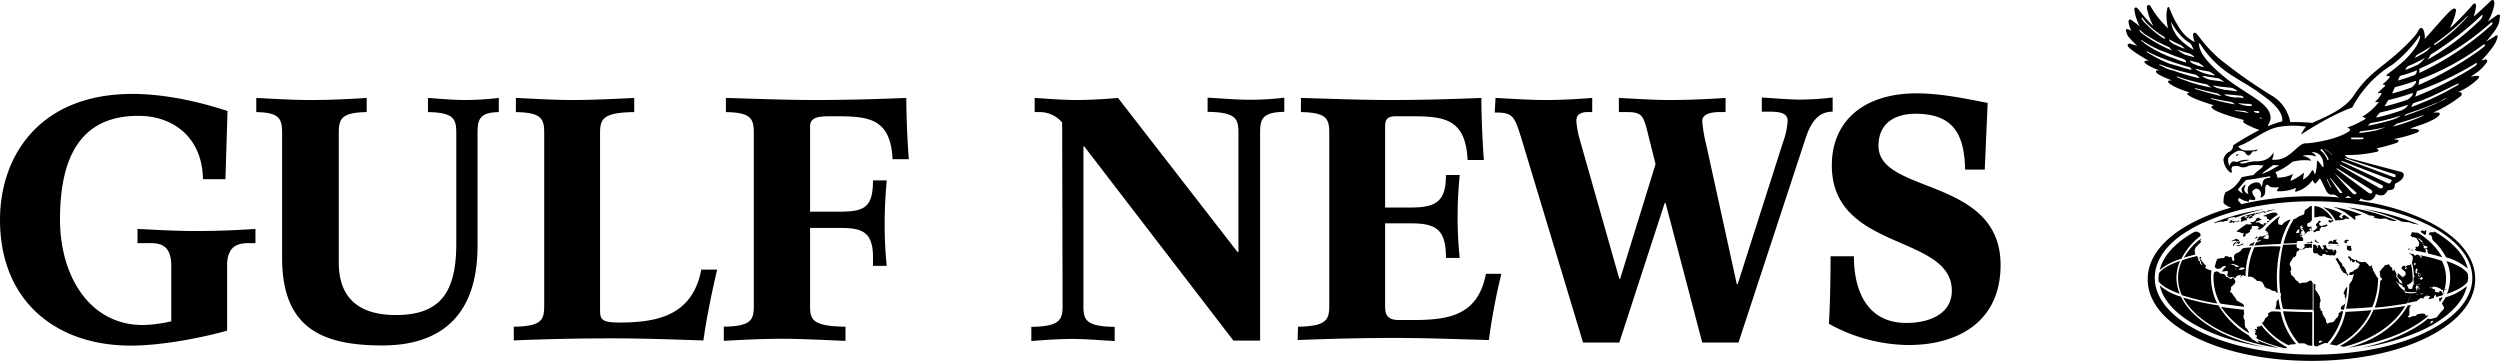
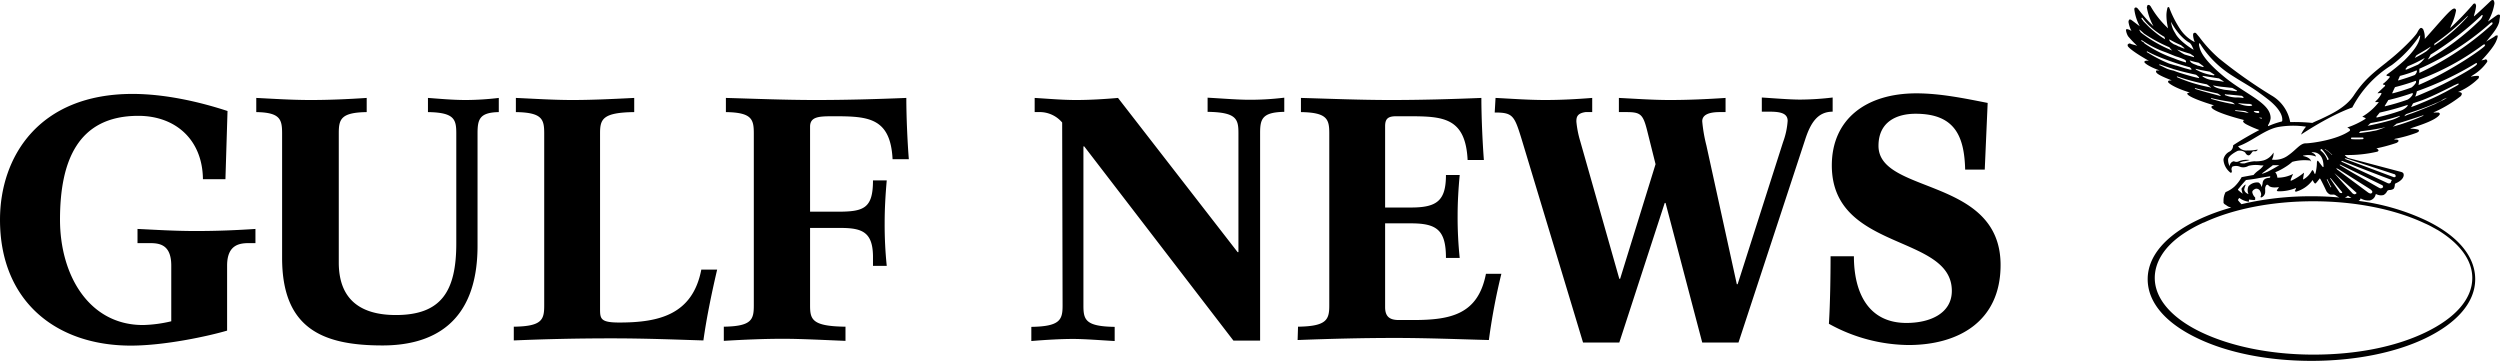
<svg xmlns="http://www.w3.org/2000/svg" id="layer" viewBox="0 0 599.95 86.64">
-   <path d="M543.1,51.84h0a3.54,3.54,0,0,0,.6.1c.3,0,.3.2.3.2l.1.4s.4.1.5.3-.1.2-.2.2-.4,0-.4,0l.2.4-.4.2-.6-.2.2.3-.2.2s-.9-.3-.9-.4-.2-.2-.2-.2l-.7.1.1-.3.7-.2a4.17,4.17,0,0,1,.6-.2c.1,0-.5-.2-.5-.3s-.2-.2-.2-.2h-.2l-.6.3.2.1-.4.4a1.24,1.24,0,0,1-.3.2c-.3.1-.5,0-.7.1H540c-.1.1-.2.1-.4.2l.2-.1h.3l.2.2.2.1a.44.44,0,0,1-.3.1h-.5l-.4.1.1-.2h-.2c-.8.5-1.6,1.1-2.4,1.7v.2h.4l.6.2.2.1h.5l-.1.2-.1.3v.3l.2.1.4-.3v-.4a3.93,3.93,0,0,0,.6-.2,2.74,2.74,0,0,0,.5-.4,1,1,0,0,0-.1-.3,4,4,0,0,0,.4-.3c.1-.1.1-.4.1-.4s-.1-.2.2-.3h.7c.1,0,.2-.1.4,0a.22.22,0,0,1,.2.2h.3l-.2.3-.3.2.3.1.2.1.5-.3.2-.2v.1a18.93,18.93,0,0,1,3.7-3.2l-.3-.5h-1a15.92,15.92,0,0,0-2.2.8m-6.4,7.1.2.1.7-.1.6-.2.2-.3-.5.1-.2.2h-.1l-.7.1Zm.2-1.5-.3-.1s-.3,0-.3.1-.2.1-.3.2a2.57,2.57,0,0,0-.5.2l.1.1.4-.1.5-.1.2.2.4-.1.3-.1-.1-.2-.4-.1Zm0,.6h-.3l-.5.3-.3.6h.3l.2-.4.4-.4h.3l-.4.3h.3l.2-.1v.2l.3-.1.2-.4-.2-.1Zm4.9-1.3h0c-.2,0-.2,0-.3.1l-.2.2-.3.2h.1l.6-.1a.6.6,0,0,1,.1-.4m-2.1,23.2h0a1.07,1.07,0,0,0-.2-.6c-.1-.1-.1-.2-.2-.3l-.1-.2s0,.1-.1,0l-.3-.3v-.2l-.1-.5v-1l-.3-.6v-.6l.2-.4-.1-.1v-.8c-1.8-.2-3.6-.4-5.5-.7a22.65,22.65,0,0,0,6.7,6.3m-8.5-13.2a12.9,12.9,0,0,0,1.6,6.1c1.8.3,3.7.5,5.7.8v-.4l-.2-.2-.1-.1a3.21,3.21,0,0,0-.5-.3,3.21,3.21,0,0,1-.5-.3c-.1-.1-.3-.1-.4-.2a.31.31,0,0,1-.1-.2s-.5-.8-.6-.9-.2-.2-.2-.3-.3-.3-.3-.4l-.3-.2a1,1,0,0,1-.1-.3c0-.1.1-.2.2-.3v-.6c0-.1.5-.5.5-.5s.2-.2.3-.3a1.44,1.44,0,0,0,.2-.3c0-.1.1-.4,0-.5a3.21,3.21,0,0,1-.3-.5l-.2-.2h-.2l-.1.1v.1l-.1.1h-.2l-.2-.1-.2-.1-.2-.2-.5-.1-.1-.3-.3-.3-.1-.1h-.4l-.3-.1h-.2l-.2-.2-.4-.3h-.3a1,1,0,0,1-.3.1h-.2a3.42,3.42,0,0,0-.2,1.5m8.5-7.8h1c.1-.3.3-.6.4-.9l-1,.5C540.1,58.44,539.7,58.94,539.7,58.94Zm19.5-5.5h.2v-.2h.3v-.1l.3-.1c-.1-.1-.1-.2-.2-.3l-.3.2a4.33,4.33,0,0,0-.5-.1l-.3.1.1.2c.1.1.3.3.4.3m2.3,5.5h0a2.77,2.77,0,0,0-.9-.1l.4.1Zm-2.3-.1h-.4v.1h.4m1.5,3.1h0c-.2-.1-.2.1-.2.1l.5.8.1.3.3.4a1,1,0,0,1,.1.3,1.47,1.47,0,0,0,.2.4.49.49,0,0,0,.1.3c.1.1.5.7.6.8s.2.1.5.2.3.3.3.3V66l.3.2v-.5h-.1c-.2,0-.2-.1-.2-.2s-.2-.3-.2-.5a1.23,1.23,0,0,0-.2-.5.37.37,0,0,1-.2-.3c0-.1-.2-.2-.3-.3s-.2-.1-.2-.3-.1-.3-.2-.5a.36.36,0,0,0-.3-.2.31.31,0,0,0-.1-.2c-.2-.3-.3-.5-.5-.8a.77.77,0,0,1-.3.1m3.5-2.8.1-.1-.1-.1h0a4.1,4.1,0,0,1-1.1-.1l.1.2.2.1-.2.1v.4l.1.3h.2l.1.1a1,1,0,0,0,.3.1h.1a2.27,2.27,0,0,0,.4-.1l-.1-.2v-.3l-.1-.1v-.2h-.1v-.2C563.9,59.14,564.2,59.24,564.2,59.24ZM578.4,61a.35.35,0,0,1,.2.1s.1.2.2.2.2.2.2.2l.1.1h-.2l.1.2v.1h.1a.77.77,0,0,1-.1.3c-.1.2,0,.5-.2.8h0a12.7,12.7,0,0,1,.5,3.4l.1-.1v-.1l.1-.1v.2l-.1.2-.2.1v.8h.1l.2.1h-.2v.1h-.1V68l.2.1v.1h-.2l-.1.2v.2l-.1.1c-.1.5-.2,1-.3,1.4h1.2a.1.1,0,0,1,.1.1l-.4.1-.9.1h-.1a11,11,0,0,1-.9,2.3c.8-.1,1.5-.3,2.2-.4h0l.2-.1a.75.75,0,0,1,.3-.3,1.38,1.38,0,0,0,.4-.3.6.6,0,0,1,.4-.1c.1,0,.1.2.1.2l.3-.1s-.1,0,0-.1a4,4,0,0,0,.3-.4h.4v-.2l.9.2-.2.3-.2.2.2.2h0l1.1-.3v-.3l.3-.5.1.1.2.5a10.26,10.26,0,0,1,1.4-.4,9.68,9.68,0,0,0,.9-4,9.07,9.07,0,0,0-1-4.3,37.45,37.45,0,0,0-4.5-1.2v.1h-.1l-.1-.2h-.4l-.2.1-.2-.1.1-.1c-.2,0-.4-.1-.7-.1a.1.1,0,0,1-.1.1c0,.1-.4.1-.4.1l-.1-.1V61h0c-.4-.1-.8-.1-1.1-.2l-.2.2c.2-.1.3-.1.4,0m1.7,9.8-.2-.1.2-.1.2.2Zm6.2-1.3h.4l.4-.2h0l-.1.2-.2.1-.5-.1Zm-3.6-1,.5.2v.1l.2.2.1.1.3-.2.3-.2.1.1.6.1.7.3.3.2v.1l.5.1v.2l-.2.1h.1l.2.3.2.1.1.2-.2-.1-.4-.1-.2-.4-.3-.1-.3.2.1.1-.2.1-.4-.1h-.3l-.3-.1h0l.3-.1-.1-.2-.2-.3-.3-.1-.5-.2-.2.1V69l.2-.2h-.2l-.2-.2h-.2v-.2l-.1.1Zm-2.4.3.2-.2h.1l-.2.3.1.3.2.1v.2l-.3-.2-.1-.3-.2.1v.6h-.2v-.3l-.2-.3.1-.4.2-.4.4-.1.3-.1h.1l-.3.2h-.4l-.1.3.3.2Zm-.4-3.2h.2v.1l-.1.1-.1-.1v-.1Zm.6.6-.2.1v-.4l.3.1Zm.1,0h0v.3h-.1v-.2Zm.3,4.5-.1-.1.5-.3h0l.1.1Zm.4-4.1h0l.1.1v.2l-.1.1-.1-.1-.1.1.1.1-.1.1H581l-.2-.2v-.2h-.3l-.1.2h-.1l.1-.2h.1v-.1h.2v.1l.2-.1v-.1l.1-.1-.1-.1.2.1Zm-.3-.4h0l-.2-.1.1-.1-.1-.1.1-.1.1.1V66l-.1.1A.1.1,0,0,1,581,66.24Zm-.2-4.9.2.1.1.2v.3h-.2v-.3l-.2-.1-.1-.1Zm-.5,4.1.2.1.2.2-.1.1h-.1l-.1-.2h-.2l.1-.2Zm-.4-1,.2.2h0l.1.2-.1.2-.1.1v.2l.1.1v.2l-.1.1-.1-.2h-.2l-.1-.3h.1v-.5l.2-.3Zm-.4-1.3h.2v.1l-.1.4-.1.1-.2-.2v-.2l.2-.2Zm-18.7-5-.3-.2s.4-.4.3-.4-.9.1-.9.1l.1.3-.3.1-.1-.1v-.1h-.5l-.1.2-.3.3v.2a20.9,20.9,0,0,1,2.5.1A1.13,1.13,0,0,0,560.8,58.14ZM584.1,72h-.2a.14.14,0,0,0,.2,0M541.4,51h.2a.1.1,0,0,0,.1-.1c0,.1-.2.1-.3.1m.9,0,1.1-.1v.2a17.23,17.23,0,0,1,2.1-.7h0l.6-.2-1.8.3-.5.4-.4-.2c-.2,0-.5.1-.7.1Zm-14.2,5.6h0c0-.1-.1-.6-.1-.6l-.3-.2-.4-.2h-.6c-4.5,2.5-7.6,5.7-8.4,9.2a13.77,13.77,0,0,1,5.2-2.7,16,16,0,0,1,4.6-5.5m-4.7,14.6a13.21,13.21,0,0,1-5.1-2.7c1.5,6.9,11.6,12.7,25.2,14.8-9.9-2-17.5-6.6-20.1-12.1m4.5-13.8.2.1s.2,0,.2-.1a.35.35,0,0,1-.2-.1l.1-.1c-.1,0-.2.1-.3.2m13.7,24.2s.3.2.3.3.4.3.4.3a1.76,1.76,0,0,1-.6-.1c-.2-.1-1-.6-1.1-.6l-.8-.8c-.1-.1-.1-.1-.1-.2a20.17,20.17,0,0,1-7.3-7.2,60.86,60.86,0,0,1-8.5-1.9c3.1,5.9,11.8,10.5,22.9,12.1a54.42,54.42,0,0,1-5.2-1.9Zm43.8-9.4a.22.22,0,0,0,.2.2,10.91,10.91,0,0,0,.6-1.1l-.9.3v.1c.1.2,0,.3.1.5M528,57.74l-.2-.2a14.89,14.89,0,0,0-3.7,4.3c.9-.3,1.8-.5,2.8-.8a.1.1,0,0,1-.1-.1l-.1-.6V60a1.43,1.43,0,0,1,.4-.8l.9-.9a.62.62,0,0,0,.2-.4h.1l-.3-.2Zm.2,4a.31.31,0,0,0-.2-.1l-.2.2a1.47,1.47,0,0,0,.2.4v.2l.2.4v.3l.1.1c0,.1.1.1.1.2l.1.1h-.2l-.3-.3-.1-.1.1-.2a.35.35,0,0,1-.1-.2l-.2-.2a.49.49,0,0,0-.3-.1l.2-.1v-.1l-.1-.1v-.2l-.2-.4v-.1a31,31,0,0,0-3.6,1,9.35,9.35,0,0,0-1,4.3,9.78,9.78,0,0,0,.9,4.1,59.68,59.68,0,0,0,8.5,2,14,14,0,0,1-1.5-6,12.75,12.75,0,0,1,.1-1.9c-.2-.1-.2-.1-.3-.1a1,1,0,0,1-.3-.1l-.1-.1a.37.37,0,0,1-.3-.1l-.3-.1-.2-.2v-.1l.2-.2-.1-.3s-.4-.3-.4-.4l-.2-.2s-.2-.1-.2-.2v-.1c0-.1-.2-.3-.2-.3a4,4,0,0,0-.3-.4c.2-.1.3-.2.2-.3m3.2-8.2.8-.2s.9-.2,1-.2l.1.1.5-.1.2-.1h.3a4.18,4.18,0,0,1,1-.4c-.1,0-.2.1-.4.2-.4.1.1-.2-.4-.2-.1,0,.2-.2.5-.3a2.91,2.91,0,0,1,.8-.2c.6-.1.6.1.6.1h.1a41.9,41.9,0,0,1,6.3-1.9h.1a.31.31,0,0,0,.2-.1,53.21,53.21,0,0,0-11.8,3.2h.1c-.2.1,0,.1,0,.1m22.6-3.7a5.58,5.58,0,0,1-.8.5,1.85,1.85,0,0,0-.2.7,2.27,2.27,0,0,1-.1.4s-.7.3-1,.4-.6.4-1,.6c-.1.1-.2.1-.4.1a19,19,0,0,0-2.5,5.9c1.1,0,2.2-.1,3.2-.1l-.1-.3h.2l.1-.2h1.1c.2,0,.2-.1.2-.1v-.4l-.1-.3-.2-.2-.4-.2v-.1h.2l.1.1.3-.1-.1-.2h.3l.2-.1.3-.2a.75.75,0,0,0,.3-.3c.1-.2.5-.2.5-.2l.3-.1-.1-.2-.1-.2-.1-.1.4-.2.1.3-.1.3h.2v-1l-.4.1h-.4c-.1,0-.2-.2-.2-.2v-.4c-.1-.2.1-.2.2-.3l.4-.2c.2-.1.4-.3.4-.4l.1-.1v-3.4a.9.9,0,0,0-.5.1l-.3.3Zm-2.2,5.5-.1.1.1.3v.1h-.2l-.2.1h-.2l-.2-.1v-.1l.2-.1v-.1h-.1l.1-.2h.2v-.2l.2-.1.2.1h.1v.1c-.1-.1-.1,0-.1.1m1.4.6-.2.1.2.1v.1l-.5.1h-.8l.1-.1.1-.1.1-.1h.2l.1-.1h-.4v-.1l.2-.1v-.1l-.1-.1.1-.1.2.1.1-.2-.1-.1v-.1a.14.14,0,0,1-.2,0,.1.1,0,0,1-.1-.1l.1-.1a.1.1,0,0,0-.1-.1H552l.1-.2-.1-.1v-.2l.1-.1.1.1.1-.2h.3v.1l-.4.2h.3l.2.1-.1.2-.2.1v.1h.2a.1.1,0,0,1,.1.1c0,.1,0,.1.1.2s.1.1.1.2l.1.1.1.1v.2l.1.1.1-.1.1.1Zm29.7.4h.2l.2.1.2.1v.2l.2.1v.1l-.1.1.1.1-.1.1.2.2-.1.1a14.22,14.22,0,0,1,3.3,4.2,13.77,13.77,0,0,1,5.2,2.7c-.8-3.4-3.7-6.4-8-8.9l-.2.2v.1l-.2-.1c-.1-.1-.4,0-.4,0v.1l-.2-.1-.1.1h-.2l.1.2c-.2.2-.1.3-.1.3m-28.5,1.9-.4-.1-.4.1v.1h1.3V58l-.2-.1-.3.3Zm-9.2,16.5a1,1,0,0,0-.3.1c-.1.1-.6.3-.6.4s.1.4,0,.5-.1.2-.2.3l-.2.1s.1,0-.1.1-.2.1-.2.2a1.47,1.47,0,0,1-.2.4.31.31,0,0,1-.1.2c-.1.1-.1.2-.2.3s-.2.1-.3,0h-.1a16.42,16.42,0,0,0,6.5,5.5,2.54,2.54,0,0,1,1.2-.2c.2,0,.4-.1.6-.1a17.31,17.31,0,0,1-3.7-7.7,14.08,14.08,0,0,0-2.1-.1m7.8-15.8.1.3-.1.1-.2.2-.2.2h-.4l-.2.2-.2-.2-.2-.2h-.2l-.2-.1v-.2l-.1-.2.1-.4c-1.1,0-2.2.1-3.3.1a34.59,34.59,0,0,0-.9,7.8c0,1.3.1,2.5.2,3.7a.76.76,0,0,1,.2.4.6.6,0,0,1-.1.4,15.47,15.47,0,0,0,.6,3.1c2.3.1,4.7.2,7.1.2v-6.5h0c-.1,0-.2-.4-.4-.5s-.8.3-.8.3a1.27,1.27,0,0,1-.6.2h-.8a1.47,1.47,0,0,1-.4.2.54.54,0,0,1-.4-.3c0-.1-.6-.5-.6-.5s-.3-.3-.3-.4-.3-.4-.4-.5-.3-.2-.4-.3a.6.6,0,0,1-.1-.4.7.7,0,0,0-.2-.4l.2-.3a1.58,1.58,0,0,0,0-.7c0-.2-.1-.2-.1-.3s-.2-.2-.2-.6a.77.77,0,0,1,.2-.5,3.21,3.21,0,0,1,.3-.5c.1-.1.3-.6.4-.6a.69.69,0,0,0,.6-.5c0-.1,0-.2.1-.2v-.4c.1-.1,0-.1.1-.2s.2-.2.3-.2.3-.3.3-.3v-.2h.2l.2.1h.4l.3-.1.2-.1a1.44,1.44,0,0,0,.3-.2,1,1,0,0,0,.8,0c.4-.1.3,0,.3,0l.3.1v-1h-1.7ZM542.6,78c0,.1-.1.2-.2.3a4.33,4.33,0,0,0-.5.1h-.3v.3c0,.1.1.1.1.2a.31.31,0,0,1-.2.1l-.3-.1a.1.1,0,0,0-.1.1.35.35,0,0,0,.1.2l.2.1-.1.1-.1.1.1.2v.2l-.2.1c0,.1,0,.3.1.3a1,1,0,0,1,.3.1l.1.2v.2a.35.35,0,0,0-.1.2v.2a29,29,0,0,0,7,2.4c.1-.1.3-.1.4-.2a22,22,0,0,1-6.3-5.4m9.1,4.4H553l1,.5.9.1v-8.1c-2.4,0-4.7-.1-7-.2a16.33,16.33,0,0,0,3.8,7.7m-28.6-11.9a10,10,0,0,1-.8-3.8,9.78,9.78,0,0,1,.9-4.1c-2.6.9-4.4,1.9-5.1,3,0,.4-.1.7-.1,1.1v.8q1.2,1.65,5.1,3m33.6,3.4c-.1-.1,0-.3,0-.4v-.7c0-.2.2-.4.2-.6a.9.9,0,0,0-.1-.5c-.1-.2,0-.2-.1-.5s-1-1.6-1-1.6l-.2-.2s.2-.2.2-.3-.1-.2-.1-.3.1-.2.1-.3-.1-.3-.3-.4h-.2v6.5h1.7c.1-.4-.1-.7-.2-.7m-.7-13.1.3.1.1.3.3.1.4.2.2-.2v-.2l.1-.1.4-.1.4.2.3.1h.3a2.27,2.27,0,0,1,.4.1h.2l.2-.1.3.1h.3l.2-.1.1-.2.1-.3.1-.2v-.2l-.1-.1v-.3l-.1.1-.2-.1-.2.2h-.3c-.1,0-.1-.1-.1-.2s-.3-.1-.3-.1l-.1.1h-.2l-.1-.1h-.3l-.4-.3v-.3a.35.35,0,0,1-.1-.2.35.35,0,0,0-.1-.2h-.2l-.1.1h-.4v.2l.3.3-.1.2v.3h-.1l-.2-.1-.2-.2v-.1l-.2-.2-.2-.4v-.1h-.5c.1,0,.3.2.3.2v.1l-.1-.1-.1-.1a.1.1,0,0,0-.1.1v.1a.1.1,0,0,1,.1.1v.1h-.1v.1l-.1.1H556v-.1l.1-.1h0L556,59l-.4-.3h-.5v1.5h0v.3c.1.1.3.3.4.3h.5m4.2-.6h0v.1l-.1.1H560l-.1-.1.3-.1m-2.2-.1.4.1.1.1h.1v.1h-.3l-.3-.3ZM556.3,83a15.62,15.62,0,0,1,1.7-.7,1.75,1.75,0,0,1,.5.1,16.33,16.33,0,0,0,3.8-7.7h-.6v.2a.37.37,0,0,1-.3.1c-.1,0-.2.3-.2.3s.1.3,0,.4-.1.2-.2.4a3.63,3.63,0,0,0-.8.9,1.27,1.27,0,0,1-.9.4,1.58,1.58,0,0,0-.8.3l-.3-.5v-.4a5.74,5.74,0,0,0-.4-.7,5.74,5.74,0,0,1-.4-.7,1.27,1.27,0,0,1-.1-.6.31.31,0,0,0-.1-.2h-1.9v8.2a.71.71,0,0,0,1,.2m.8-1.3.2.3-.7.3-.2-.5C556.4,81.94,557.1,81.74,557.1,81.74ZM556,57.94s-.3-.3-.3-.4-.2,0-.2.1v.2c0,.1.2.2.3.2l.1.1.1.1h.6l-.6-.3m-9.6,14.3-.1.2V73a7,7,0,0,1-.3,1.2,5.7,5.7,0,0,1,1.3.1,22.11,22.11,0,0,1-.5-2.5l-.2.2s-.1.2-.2.2M563,51.14l.2.1h-.1c.7.5,1.4,1,2.1,1.6v-.1a2.08,2.08,0,0,0,0-.8c0-.2.3-.1.6-.2a8.66,8.66,0,0,1,1-.2,33.66,33.66,0,0,0-6.9-1.9,20.18,20.18,0,0,1,3,1.4l.1.1Zm-6.3.8H558s.1.2.2.2a13.08,13.08,0,0,1,1.5.5l.2.1c-1.3-2-2.8-3.2-4.5-3.3v2.8c.1-.1.1-.1.3-.1a5.63,5.63,0,0,0,1-.2m-.7,3.5h.4l.3-.1v-.4l.2-.2h.1v-.3h.9a1.69,1.69,0,0,0,.6-.3c.2,0-.1-.3-.1-.3l-.5.2-.9.2-.4-.2v-.2s-.2-.3,0-.3a1.4,1.4,0,0,0,.4-.4l-.4-.2-.3.1.1.2-.2.2-.4.3v.4l.4.3-.3.4-.4.4h-.3v.4l.2.1.6-.3Zm4.5-2.5.5-.1a9.51,9.51,0,0,0,1.4-.1c.5-.1.3-.3.3-.3l1,.1v-.2a8.34,8.34,0,0,0-1.2-.8h0l-.5.5.2.3-.3.1-.6-.5.6-.6h.2a14.8,14.8,0,0,0-4.6-1.6,8.5,8.5,0,0,1,3,3.2m-13.8.5v-.6a1.47,1.47,0,0,1,.2-.4s.1-.3.2-.3,0-.1-.1-.2a18.66,18.66,0,0,0-3.3,3,.37.37,0,0,1-.1.3c-.1.1.3.2.3.2s.1.1.2.2l-.4.1h.4l.2.1.1.1-.1.2-.1.1-.5.2a2.57,2.57,0,0,1-.5.2c-.1,0-.2.1-.3.1h-.7c-.2.3-.4.7-.6,1h.5l.4-.2.1.1-.4.3-.5.1-.3.2a2.51,2.51,0,0,1-.4.7c2.1-.2,4.2-.3,6.3-.4a19.48,19.48,0,0,1,2.4-5.8h-.4l-1.1.6-.6.7-.3-.1-.5-.1-.1-.4Zm-2.3,3.7s0,.2-.1.2h-.5l-.1-.1h-.5V57l.4-.3.3-.4.3-.2.1.3-.2.1h.3s.2,0,.2.1a.78.78,0,0,0-.2.5M586,72.84h0c.1.2.3.5.4.7s.2,0,.1.3,0,.4-.3.6a14.93,14.93,0,0,0-1.2,1.4c-.2.3-.3.4-.4.4a1.85,1.85,0,0,0-.7.2.9.9,0,0,0-.5.1c-.1,0-.2.1-.4,0s-.2-.1-.3-.1c-3.7,3.1-9.3,5.6-15.8,7a55.55,55.55,0,0,0,14.6-4.3c6-2.9,9.7-6.6,10.5-10.5a13.21,13.21,0,0,1-5.1,2.7c-.2.4-.6,1-.9,1.5m-2.1,4.4a2.18,2.18,0,0,0-.5.4l-.2.1.2-.7h.2l.4-.1a.37.37,0,0,0-.1.3m3.2-14.6a9.78,9.78,0,0,1,.9,4.1,10,10,0,0,1-.8,3.8c2.6-.9,4.3-1.9,5-3,0-.3.1-.6.1-.8a3.75,3.75,0,0,0-.1-1.1c-.7-1.1-2.5-2.1-5.1-3m-18,11.8c-2,.2-4.1.3-6.2.4a17.79,17.79,0,0,1-3.8,7.8,15.69,15.69,0,0,1,1.6.3,17.36,17.36,0,0,0,8.4-8.5M541,59.34a17.4,17.4,0,0,0-1.5,7.1h.1a2.27,2.27,0,0,0,.4-.1.44.44,0,0,0,.3.1c.1,0,.2.1.3.1v.1h.2s0,.1.2.2.3.2.3.2v.1s0-.1.2.1.1.2.3.2.3-.1.5,0,.6.2.6.3.2.2.2.3a.35.35,0,0,0,.1.2l.2.3v.2a.35.35,0,0,0,.1.2,1,1,0,0,1,.3.1l.1.2h.5c.1.1.5.2.5.3a.35.35,0,0,0,.2.1c.1,0,.4.2.5.2s.2-.1.3,0,.2.1.3.2a1.38,1.38,0,0,0,.4.3c-.1-1.1-.2-2.3-.2-3.4a31.52,31.52,0,0,1,.9-7.8,43.29,43.29,0,0,0-6.3.2m36.2,14.1c-2.5.4-5.1.7-7.6.9a17.24,17.24,0,0,1-8.1,8.7,2.92,2.92,0,0,1,.9.2c6.7-1.6,12.1-5.2,14.8-9.8m5.5,2.2a1,1,0,0,1-.3.1c-.1,0-.3.1-.3,0s0-.3-.2-.4a2.25,2.25,0,0,0-.7-.1,5.64,5.64,0,0,1-.7.1c-.2,0-.2,0-.5.2s-.2.2-.4.3-.3-.1-.5,0-.3.1-.5.2-.5.2-.6.1l-.2-.2s.5-.3.4-.5v-1c0-.2-.1-.1,0-.3a1.91,1.91,0,0,1,.3-.8c.1-.1.2-.1.3-.2-.3.1-.6.1-1,.2-2.6,4.7-7.8,8.4-14.3,10.1h0c8.1-1.2,14.9-3.9,19.2-7.6v-.2m-11.4-8.2h0l-.1-.2a20.93,20.93,0,0,1-1.3,6.6c2.6-.2,5.1-.6,7.7-1a24.43,24.43,0,0,0,1-2.4l-.4-.1h-.6l-.4-.1v-.1L577,70v-.1h.3a.35.35,0,0,1,.2.1,1,1,0,0,0,.3.1h.2l.1-.1.4.1.2.1a2.92,2.92,0,0,0,.2-.9h-.3l-.2.1-.1-.1H578l-.1-.4-.2-.2v-.3l.1-.2.3.1.2-.3.3-.1.2-.3.2-.1v-.8a18.59,18.59,0,0,0-.4-3.3.76.76,0,0,1-.4.2,3.1,3.1,0,0,0-.7.2l-.2.1v.2h-.1l-.1-.3a.52.52,0,0,0-.5.1c-.2.1-.3.5-.3.5l.2.2.2.2a4,4,0,0,0,.4.3,1.47,1.47,0,0,1,.2.4V66l-.3.2-.4.4h-.1v-.2l.1-.1h-.3s-.2-.1-.2-.2-.3-.3-.3-.3h-.2v-.2h-.2v.3l-.1.4v.2h.1l.1.1.2.3.1.1a.31.31,0,0,1,.2.1c.1.1.2.3.3.3s.1.5.1.5.2.2.2.2h-.1l-.6-.3a2.39,2.39,0,0,1-.3-.7c0-.1-.4-.5-.5-.6s0-.5,0-.7-.3-.6-.3-.7a2.19,2.19,0,0,0-.3-.5v.2c0,.1-.2.2-.2.2l-.2-.1v-.5c-.1,0-.2-.4-.4-.4a.78.78,0,0,1-.3-.4c0-.1-.3-.2-.3-.2l-.1.1-.3.1h-.2l-.3.1v.2a.1.1,0,0,1-.1.1l-.4.4c-.1.1-.3.2-.3.4s-.3.2-.3.2h0c0,.4.1.9.1,1.4,0,0,.3.4.4.4v.3l-.3.3Zm6.1-2.8-.2-.1c-.1,0,0-.2,0-.2l.1-.2h.3l-.1.3-.1.2Zm-2.8,2.8.2.1h.3l.1.2.4.2.3.2.3.2.2.1.2.1-.1.2h.1l.2.2.3.1v.7h-.2s-.4-.4-.5-.4l-.3-.3c0-.1-.2-.2-.2-.2l-.2-.2-.1-.4-.2-.2-.2-.2s-.4-.4-.4-.5c-.3.1-.2.1-.2.1m8-6.9.1.3c1.3.3,2.4.6,3.4.9a16.61,16.61,0,0,0-5.9-5.9h-.5c-.2,0-.4-.1-.7-.1h-.2l-.2.6-.2.3h.1l.3.1.1.2h.2v-.1a2.57,2.57,0,0,0,.5.2,1,1,0,0,1,.3.1.35.35,0,0,1,.1.2l.2.3a3.21,3.21,0,0,1,.3.5v.1s0,.2.1.2a1,1,0,0,0-.1.3,1,1,0,0,1-.1.3l-.2.2H580l-.1-.1-.1.1c0,.1-.2.2-.2.2l.2.2-.2.2h-.1l.1.2a1.42,1.42,0,0,1,.4.2,10.62,10.62,0,0,1,1.9.4l.2-.1.1-.4-.2-.2v-.2h.2l.1.1.3.2-.1.3.1.2Zm-1.2-2.1-.2-.3-.2-.2-.3-.3-.4-.4-.1-.2.6.4.5.4v.3l.3.4-.1.1Zm1.1.9-.1.3-.3-.1H582v.1h-.1l-.3-.2s0-.2.1-.2,0-.1,0-.1l-.2-.3v-.1l.5.3.5.1.1.2Zm-18.9-1.7-.1-.1H563l-.2.1-.2.2h0c0,.2.1.3.1.5h.6l-.2-.2V58l.1.1.1-.1-.1-.1.1-.1h.4v-.1l-.2-.1C563.6,57.94,563.6,57.64,563.6,57.64Zm15.5,2.5h0a.35.35,0,0,0-.1-.2h-.4a.35.35,0,0,0-.2.1,1.48,1.48,0,0,1,.7.1m-44.3-6.7h.6l.4-.1h.2l-.1.1a.1.1,0,0,0,.1.1c.1,0,.2-.2.2-.2v-.1l.6-.1h.6V53c0-.1-.4,0-.4,0a4.48,4.48,0,0,1-1.2.1.22.22,0,0,1-.2-.2c.1-.1.4-.1.4-.2h-.1a3.55,3.55,0,0,0-.9.4h.2v.1l-.4.2Zm43.3,7Zm-8.9-8.7c.4.1.9.2.5.3s.4.3.4.3l1.1.2s.9-.1,1.2-.1a3.36,3.36,0,0,1,1,.4l1.1.2h.6v-.1a48.29,48.29,0,0,0-11.8-3.2,33.89,33.89,0,0,1,4.8,1.7,1.68,1.68,0,0,0,1.1.3m-35.7,10.2h-.4a3.54,3.54,0,0,1-.6.1c-.2,0-.3.1-.5.3-.2.5-.3,1-.5,1.6a.84.84,0,0,0,.8.6c.5-.1.8-.2.8-.3s.3-.3.3-.3l.5-.1h.2a.14.14,0,0,1,0,.2,1.4,1.4,0,0,1-.4.4s-.2.2-.2.3-.2.2-.3.3.4.1.4.1l.7-.1.4.1c0,.1-.2.7-.2.9s.3.4.5.5c0,0,.1.1.3,0a1.34,1.34,0,0,1,.5-.1l.3.1.2.3.1-.2.2-.1.1-.1s-.1-.1.1-.2,0-.1.2-.1a.6.6,0,0,0,.4-.1.77.77,0,0,1,.3-.1l.1.1-.1.2v.1c0,.1-.1.2,0,.2h.2l-.1-.2v-.1l.5-.2.3.1v.1h.3a10.87,10.87,0,0,1,.1-1.8h0v-.1h0a16,16,0,0,1,1.3-5c-.7.1-1.4.1-2,.2a.1.1,0,0,1-.1.1,1.38,1.38,0,0,1-.4.3v.2l-.7.5c-.2.1-.4.1-.5.2a.78.78,0,0,0-.4.4c-.1.1-.1.6-.1.6s.1.3.1.4.1.1,0,.2-.2.2-.3.2h-.1a2.27,2.27,0,0,1-.1-.4.35.35,0,0,0-.1-.2v-.2l-.1-.1a1,1,0,0,0-.3-.1.31.31,0,0,1-.2.1.7.7,0,0,0-.4-.2c-.2,0-.7-.2-.7,0s.3.2,0,.2c-.3.2-.3.2-.4.2m3.3,2.7h-.3l-.1-.1v-.1l.4.2Zm.9-.4h0v-.1l.3.1.3-.1s.2.1.2.2l.3.1v.1h-.3l-.2.1h-.1l-.2.2-.1-.1h-.6v-.3h.3l.1-.2Zm-2.3-.9h.6l.2.1.3.1.3.1.2.1.3.1v.1l-.1.1h-.8l.2-.1h-.1l-.2-.1-.1-.2H536l-.3-.1-.2-.1-.1-.1-.2.1-.3.1h-.1l.6-.2Zm45.6-7.6a10.47,10.47,0,0,1,1.1.8l-.1-.1v-.2s.2,0,.2-.1v-.5l.1-.1v-.1l-.2-.1v-.1h-.2l.1.1h-.1l-.1.2-.2-.1c0-.1-.1-.1-.4-.1s-.2.4-.2.4h0m-12.5,7.7s-.2.1-.2,0-.3-.2-.3-.2l-.3-.4h-.2l-.7.1c-.3-.1-.5-.1-.8-.2s-.2-.1-.3-.2a.22.22,0,0,0-.2-.2.44.44,0,0,0-.3.1c-.1,0-.4-.2-.5-.2a.76.76,0,0,1-.4-.2c-.1-.1-.3-.5-.4-.5h-.4c-.1.1,0,.2.1.3s.2.3.3.4a.37.37,0,0,1,.1.3.35.35,0,0,0,.1.2h.1v-.2l.1-.1.1.1.1.3.1.1h.2c.1,0,.2,0,.2-.1l.4-.4v.3c0,.2.3.3.4.3s.1,0,.2.1.1.1.2.2a.1.1,0,0,0,.1.1.62.62,0,0,1-.2.4.35.35,0,0,0-.1.4.31.31,0,0,0-.2.1c0,.1,0,.1-.1.1s-.2.1-.3.2-.2.1-.4.1a.22.22,0,0,0-.1.3c-.3.1-.7.3-1.1.4V66h.6l.3-.2h.1s.1.4-.1.6a5.39,5.39,0,0,1-.3,1,3,3,0,0,0-.5.7l-.1.1a28.91,28.91,0,0,1-.8,5.9c2.1-.1,4.2-.2,6.3-.4a18.22,18.22,0,0,0,1.4-7h-.1a1.87,1.87,0,0,1-.3-.4c-.1-.2-.2-.3-.4-.7s-.4-.6-.4-.8l-.3-.8v-.3l-.1-.1-.1.2a1,1,0,0,1-.3.1c-.1,0-.4-.4-.4-.4a.31.31,0,0,0,.2-.1h0m9.5-3.8-.1.3a.37.37,0,0,1,.3.1v-.3Zm-.4-6.3a3,3,0,0,1,1.2.3,13.88,13.88,0,0,0,1.7.3,56,56,0,0,0-13.6-3.8,42.36,42.36,0,0,1,9.5,3.1c.3,0,.8.1,1.2.1m-15.1,21a30.31,30.31,0,0,0,.8-5.5l-.3.3a6.12,6.12,0,0,0-.6,1.3l.2.2a1,1,0,0,1,.1.3v.4a.37.37,0,0,1,.2.3v1c0,.3-.5.6-.7.7s-.2.2-.3.3a1.44,1.44,0,0,0-.2.3.58.58,0,0,1,.1.4h.7m-21.4-23c.2-.1-.2-.1-.2-.1l-.6.2h-.1a28.11,28.11,0,0,0-3.1,1h.1l.4-.2h.4l-.3.3.2.1-.2.6h.2s.4-.1.4,0V53l.5-.1h.2l.3-.2-.1-.1-.2-.1.4-.2.3-.3.3-.3.4-.1v.1l-.5.3-.2.2-.1.1.2.2a.35.35,0,0,1,.2-.1h.1l.6-.3c-.6,0-.1-.2-.1-.2l.4-.3.5-.3.8-.1.4-.2-1.4.1c.1.4-.3.3-.2.2m-2.2,1-.3-.3.6-.2.2.1Zm-2.2-15.2c-.1,0-.1.1-.1.2h0c0,.1.2.1.3.1l.4-.4c-.1,0-.5.1-.6.1" />
  <path d="M599.8,3.54c-.1,0-.2-.1-.4,0-.4.2-1.8,1.3-2.3,1.6,0-.1,0-.1.1-.2l.1-.2a12.09,12.09,0,0,0,1.3-3.8,1.48,1.48,0,0,0-.1-.7.2.2,0,0,0-.2-.2c-.2-.1-.4,0-.7.3-.5.5-3.7,3.5-3.8,3.5l-.1.1h0v-.2l.2-.7a9.92,9.92,0,0,0,.3-1.5.75.75,0,0,0-.1-.5.22.22,0,0,0-.2-.2.55.55,0,0,0-.5.3,66.85,66.85,0,0,1-5.3,5.5l-.1.1a4.91,4.91,0,0,1,.4-1,13.51,13.51,0,0,0,1-3.2.37.37,0,0,0-.1-.3c0-.1-.2-.2-.3-.2-.6,0-1.8,1.3-4.7,4.6,0,0-2.3,2.6-2.4,2.7h0V9a4.77,4.77,0,0,0-.4-2c-.2-.2-.3-.3-.5-.3s-.5.3-.9,1.1-3.6,4.2-7.2,7l-.1.1c-3.3,2.6-5.5,4.3-8,8.1-2,2.9-5.4,4.4-7.9,5.6-.7.3-1.4.6-2,.9a42.32,42.32,0,0,0-5.3-.2,9.25,9.25,0,0,0-4.5-6.4A117.12,117.12,0,0,1,532.5,14a32.09,32.09,0,0,1-4.7-5.1c-.6-.7-.8-1-.9-1a.44.44,0,0,0-.5.1c-.1.1-.1.2-.1.5a5,5,0,0,0,.4,1.6h0l-.2-.1a9.13,9.13,0,0,1-3.3-3,25.45,25.45,0,0,1-2.6-5.1.22.22,0,0,0-.2-.2c-.2,0-.3.2-.3.4a6.53,6.53,0,0,0-.2,1.7,13.7,13.7,0,0,0,.4,3h0a22.31,22.31,0,0,1-4.2-5.3c-.1-.1-.3-.4-.6-.3a.22.22,0,0,0-.2.2c0,.1-.1.2-.1.4a14.21,14.21,0,0,0,1.6,4.5,32.46,32.46,0,0,1-3.5-3.9c-.1-.1-.4-.6-.7-.6a.37.37,0,0,0-.3.1c-.1.1-.1.2-.1.4a11.48,11.48,0,0,0,1.3,4c-.7-.5-1.3-1-2-1.5,0,0-.3-.2-.5-.1a.85.85,0,0,0-.2.6,6.49,6.49,0,0,0,.7,2.1.35.35,0,0,1-.2-.1,2.61,2.61,0,0,0-.8-.3.37.37,0,0,0-.3.1v.2a3.94,3.94,0,0,0,.5,1.4,23.37,23.37,0,0,0,2.2,2.3c-.5-.2-1.5-.4-1.6-.5s-.4-.1-.6.1-.1.1-.1.2V11c.2.5,1.9,1.8,5.1,3.6-.6-.1-.9,0-1,.1l-.1.1v.1c.2.5,2.1,1.5,3.7,2h-.2c-.4,0-.6,0-.7.1v.2c.1.3.2.7,3.8,2.1-.5,0-.8,0-.9.2v.2c.2.4,1.9,1.5,5.2,2.5-.3.1-.5.1-.6.2v.1h0c.2.7,3.5,1.9,6.5,2.8a.85.85,0,0,0-.6.2c-.1,0-.1.1-.1.2h0c0,.3.9,1.3,7.8,3.1h.1c-.1.1-.3.1-.3.3h0c0,.2.2.4.7.7a24.09,24.09,0,0,0,3.2,1.4c-2.1,1.1-4.2,2.3-6.2,3.6l-.1.1V35a1.64,1.64,0,0,1-.9,1.4,2.69,2.69,0,0,0-1.4,1.8v.3a4.33,4.33,0,0,0,1.5,2.8c.2.2.4.2.4.1a.6.6,0,0,0,.1-.4,1,1,0,0,1,0-.8c.1-.2.2-.3.4-.3a2.38,2.38,0,0,1,1.5.1l.3.1a2.47,2.47,0,0,0,1.8-.3,7.28,7.28,0,0,1,3-.1h.6a5.72,5.72,0,0,1-.7.8l-.5.4a6.28,6.28,0,0,0-1.2,1.1c-.1,0-2.8.5-2.8.5a.1.1,0,0,0-.1.1,9.39,9.39,0,0,1-1.7,2.2,7.2,7.2,0,0,1-2.1,1.3h0a4.25,4.25,0,0,0-.5,1.9v.7a1.4,1.4,0,0,0,.4.4c.1,0,.4.3.8.5l.6.2h.1a48.46,48.46,0,0,0-8.1,3c-7.7,3.7-12,8.7-12,14.2s4.2,10.5,12,14.2c7.3,3.5,17,5.4,27.3,5.4s20-1.9,27.3-5.4c7.7-3.7,12-8.7,12-14.2s-4.2-10.5-12-14.2a54.22,54.22,0,0,0-16.1-4.6h.1c.3-.1.4-.3.5-.6a3.6,3.6,0,0,0,2.2.5,1.82,1.82,0,0,0,1.4-1.4c0-.1.1-.1.2-.1l.2.1a2.38,2.38,0,0,0,1.5.1,2,2,0,0,0,.8-.8q.15-.3.3-.3c.1-.1.2-.1.4-.1s.8-.1,1-.4a2,2,0,0,0,.2-.7c0-.1,0-.4.2-.5,0,0,1.6-.6,1.9-1.7a1.06,1.06,0,0,0,0-.6c-.1-.3-.4-.4-.8-.5l-12.5-3.3a2.71,2.71,0,0,1-.8-.7,31.29,31.29,0,0,0,7.8-.8.45.45,0,0,0,.3-.3c0-.1-.1-.2-.2-.3s-.3-.2-.4-.2h.1a39,39,0,0,0,4.8-1.3c.4-.2.5-.4.5-.5h0c0-.2-.3-.3-.5-.3a1.49,1.49,0,0,1-.6-.1,1,1,0,0,0,.3-.1,31.59,31.59,0,0,0,5.3-1.5c.1-.1.4-.2.4-.4h0c0-.1,0-.2-.2-.3a6.48,6.48,0,0,0-1.9-.2.1.1,0,0,0,.1-.1c.1,0,.5-.2.9-.3,1.8-.6,5.1-1.7,6-2.9a.37.37,0,0,0,.1-.3q0-.15-.3-.3H584l.1-.1.3-.1a30.94,30.94,0,0,0,6.1-3.7,1.14,1.14,0,0,0,.3-.6h0l-.1-.2a1,1,0,0,0-.7-.2h-.1a.35.35,0,0,1,.2-.1l.2-.1a15.46,15.46,0,0,0,4.5-3.1,1,1,0,0,0,.1-.3v-.1c0-.1-.1-.2-.3-.2a7,7,0,0,0-1.6.2h0s0-.1.2-.2l.3-.2a11,11,0,0,0,3.4-3.2h0c0-.1,0-.4-.2-.5s-.2-.1-.3,0l-.9.2.1-.1s2.9-3,3.5-4.7a3.26,3.26,0,0,0,.3-1c0-.1,0-.2-.1-.2s-.4,0-.6.2l-.1.1-2,1.2h0l.2-.2.4-.5c.8-1,2.4-2.8,2.6-4.3h0v-.1c.2-1.1.2-1.3,0-1.4m-15.6,7a56.81,56.81,0,0,0,8-6.7h0c0,.1,0,.2-.2.4a39.18,39.18,0,0,1-8,6.8c.2-.1.2-.3.2-.5m11.4-6.9h.1l.1.1h0a2.24,2.24,0,0,1-.6,1.1,61.09,61.09,0,0,1-12.6,9.5,7.46,7.46,0,0,0,.7-1.2,74.74,74.74,0,0,0,12.3-9.5m-12.3,7.6c0,.1-.2.4-1,1.1a25.43,25.43,0,0,1-2.8,1.6c.1-.2.2-.3.3-.5s1.5-.9,3.5-2.2m-5.5,12.7a55.17,55.17,0,0,1-5.4,1.6h-.1v-.1l.8-1.3a.1.1,0,0,1,.1-.1,55.38,55.38,0,0,0,5.8-1.7v.4a3.45,3.45,0,0,1-1.2,1.2m0,1.4h0c0,.1-.1.1-.1.2a3.69,3.69,0,0,1-1.7,1.1,51.49,51.49,0,0,1-5.6,1.6c-.1,0-.1,0-.1-.1V28l.8-1h.1c.8-.2,3.2-.7,6.5-1.8.1-.1.1,0,.1.1m.9-4.3a45.91,45.91,0,0,1-4.5,1.4h-.1v-.1l.6-1.3.1-.1a50.81,50.81,0,0,0,4.9-1.5.1.1,0,0,1,.1.1h0v.3a3.83,3.83,0,0,1-1.1,1.2m.8-3c-1.3.5-2.6.9-3.9,1.3h-.1v-.1l.4-.9a.1.1,0,0,1,.1-.1,29.72,29.72,0,0,0,3.9-1.3.1.1,0,0,1,.1.1v.2a1.77,1.77,0,0,1-.5.8m-2-1.3h-.2v-.2l.5-.6h0a31.07,31.07,0,0,0,4.1-2,6.09,6.09,0,0,1-1.6,1.6c-.9.4-1.8.8-2.8,1.2m-49.6-6.3a6.13,6.13,0,0,1,.4.6,24.39,24.39,0,0,0,7.3,7.1c3.9,2.5,4.6,2.6,8.5,5.6s3.6,4.9,3.6,5.2a.29.29,0,0,1-.3.3,19,19,0,0,0-2.9,1c-.3.2-.2-.2-.2-.2a3.85,3.85,0,0,0,.6-1.6c.1-3.7-6-5.7-11.3-10.1s-5.6-6.4-5.8-7.1,0-.9.1-.8m.7,7.8,3.8.6h.1l1.1.7v.1s0,.1-.1,0l-.6-.1-2.2-.3a5.24,5.24,0,0,1-2.2-.9c.1,0,.1,0,.1-.1m-1.6-1.5a.31.31,0,0,1-.1-.2l1.2.3,2.2.4h0l1.1.7s.1.1,0,.1l-.1.1a12.86,12.86,0,0,1-1.9-.4,10.73,10.73,0,0,1-2.4-1m4.1,3.8a23.58,23.58,0,0,0,2.8.4l1.8.2h0l1.1.6s.1.1,0,.1l-.1.1-2.3-.3a5,5,0,0,1-1.2-.2c-1.6-.3-2.1-.8-2.1-.9h0m2.9,2.1a3.75,3.75,0,0,0,1,.1l3,.3h0l.4.3s.1.1,0,.1l-.1.1h-.1a7.59,7.59,0,0,0-1.6-.1,8,8,0,0,1-2.7-.6.35.35,0,0,1,.1-.2M527.4,15h.1l.2.1h0l1.1.8s.1.1,0,.1l-.1.1-1-.3a1.42,1.42,0,0,1-.6-.2c-1.2-.4-1.4-.7-1.5-.9a.1.1,0,0,0-.1-.1v-.1a18,18,0,0,0,1.9.5m-.9-1.3s-.1.1-.1,0l-2.1-.6a9.91,9.91,0,0,1-1.7-1.1l-.1-.1c.9.3,2,.7,3.1,1l.9.6v.2M521,5.24c2,3.7,4.2,4.9,4.4,5,.5.3.8,1.2,1,1.6v.1h0c-.2-.1-3.5-2.1-4.4-4a6.26,6.26,0,0,1-1-2.7h0m-.4,4.2a24.37,24.37,0,0,0,2.8,1.4l.8.7v.1s-.1.1-.1,0l-.8-.3h0a1.19,1.19,0,0,0-.5-.2,5.36,5.36,0,0,0-1.1-.5c-.6-.4-.9-.6-1-.8s-.1-.1-.1-.2v-.2M514,4.24h.1a14,14,0,0,0,2.1,2.3l.1.1a17.1,17.1,0,0,0,1.4,1.1,16.29,16.29,0,0,0,1.7,1.1c.1.2.1.4.2.6a18.82,18.82,0,0,1-2.3-1.6,20.89,20.89,0,0,1-2.2-2l-.7-.7-.2-.3a.85.85,0,0,1-.3-.5h0l.1-.1h0m-.6,3h0v-.1h.1c.1.1.5.4,1,.9a35,35,0,0,0,6.1,3.3,5,5,0,0,0,.7.8,31.39,31.39,0,0,1-7.1-4l-.5-.4a2.19,2.19,0,0,0-.3-.5m.8,2.8-.3-.2h0v-.2s.1-.1.1,0a23.43,23.43,0,0,0,5.7,2.9c.8.3,1.7.7,2.5,1a14.58,14.58,0,0,1,1.9.7,1,1,0,0,1,.5.4V15a24.69,24.69,0,0,1-2.9-1,29.18,29.18,0,0,1-7.1-3.6C514.7,10.34,514.2,10,514.2,10Zm1.4,2.7a1.47,1.47,0,0,0-.4-.2h0v-.2s.1-.1.1,0l.6.3a30.9,30.9,0,0,0,3.2,1.4c1.8.7,3.9,1.4,6,2l.4.1c.1.1.4.3.4.5v.1a2.14,2.14,0,0,1-.6-.1l-1.1-.3-1.9-.6h-.1l-.7-.2-1-.3a31.85,31.85,0,0,1-4.9-2.5m2.6,3h0m.5,1.1h0m.8-.6h0l-1-.5-.3-.1v-.1h0a.1.1,0,0,1,.1-.1c1.1.4,2.3.8,3.5,1.2,1.7.5,3.4.9,5.2,1.3a4.35,4.35,0,0,1,.7.6c.1.1,0,.1,0,.2-1-.2-2.1-.5-3.1-.8s-2-.6-3-1a7.42,7.42,0,0,1-2.1-.7m3,2.3h0c-.1,0-.1-.1,0,0l-.1-.1a.1.1,0,0,1,.1-.1,49.06,49.06,0,0,0,7.1,1.9,7.05,7.05,0,0,1,.9.7s.1.1,0,.1-.1,0-.2-.1a35.94,35.94,0,0,1-7.8-2.4m4.3,2.8h0l-.1-.1.1-.1c1.8.5,3.6.9,5.4,1.3a3.11,3.11,0,0,1,.6.4c.1,0,.1.1.1.2-.2,0-.3-.1-.4-.1-1.9-.5-3.8-1-5.7-1.6m3.9,2.4a.1.1,0,0,1-.1-.1l.1-.1c1.1.3,2.7.6,4.6.9.1,0,.2.1.3.1s.7.4.7.5a40.89,40.89,0,0,1-5.6-1.3m8,3.2c-.6-.1-1.3-.2-2.2-.3a.1.1,0,0,1-.1-.1c0-.1,0-.1.1-.1.7.1,1.4.1,2.1.2h0a1,1,0,0,1,.4.1c.2.1.6.3.6.4-.3-.1-.6-.1-.9-.2m1-1.5a7,7,0,0,1-2.5-.6l-.1-.1a28.25,28.25,0,0,0,2.9.2h0a.35.35,0,0,0,.2.1c.3.1.6.4-.5.4m2.3,1.7a2.92,2.92,0,0,1-.9-.2l-.1-.1c-.2-.1-.1-.2-.1-.2H542s.2.2.2.3l-.2.2m.3,1.2h0c-.2-.1-.1-.1-.1-.1h.5a.35.35,0,0,1,.1.2l-.1.1c.1-.1-.2-.1-.4-.2m.5,13.3,2.4-1.8c.2-.2.3-.2.3-.2H547s-2.2,1.3-2.9,1.6-1.2.5-1.3.4h0m11.8-3c0-.2-.4-.9-1.9-1.2,0,0-.1-.1.1-.1a5,5,0,0,1,2.9.2h.1a1.46,1.46,0,0,0-1-.9s-.1-.1,0-.1,2.8-.4,2.8,3.5a.14.14,0,0,1-.2,0c-.1-.1-.7-.9-1-1.3s-.4,0-.4.6-.3,2.7-.5,2.4-.4-1.2-.7-.8a5.1,5.1,0,0,1-2,2.1s-.1.1-.1-.1.2-1.3.2-1.3v-.2a13.83,13.83,0,0,1-3,1.9s-.2.1-.2-.1.6-1.5.6-1.5a8.2,8.2,0,0,1-3.7.9.1.1,0,0,1-.1-.1,1.91,1.91,0,0,0-.5-1.2,14.52,14.52,0,0,0,2.5-1.3,11.09,11.09,0,0,0,1.6-1.2,11.24,11.24,0,0,1,4.4-.3c0,.2.2.3.1.1m7.5,7.5h0l-.1.2a1.34,1.34,0,0,1-.5-.1l-2.3-3.4v-.1h.1Zm-1.9-4.6h0l5.3,4.7v.1a.22.22,0,0,1-.2.2.45.45,0,0,1-.5,0l-.2-.1-2.3-2.5-1.6-1.8-.5-.6h0m-.8,3.4h-.1l-.9-1.8V43h.1l.9,1.8c.1,0,.1.1,0,.1m.3-7.7h-.1a6.53,6.53,0,0,0-1.6-1.3l-.1-.1s.1-.1.1,0a7.31,7.31,0,0,1,1.7,1.4h0m-.9.9a.37.37,0,0,1-.1.3c-.1,0-.2,0-.2-.1h0a4.69,4.69,0,0,0-1.5-2.1.22.22,0,1,1,.2-.4h0a10.47,10.47,0,0,1,1.6,2.3m-21.5,7.1c.4-.6,1.7-2,1.7-2s1.8-.2,2.8-.4,3-.5,3-.5v.2c0,.2-.4.2-.4.2-1,.1-1.3.6-1.4,1.1a3,3,0,0,1-.3,1.1,1.39,1.39,0,0,0-.7-1.1,2.74,2.74,0,0,0-2.4.9,2.28,2.28,0,0,0,0,1.9c-1-.4-1.1-1.1-1-1.3a4.65,4.65,0,0,1,.3-.9.1.1,0,0,0-.1-.1,4.67,4.67,0,0,0-.9,1,6.81,6.81,0,0,0,.3,1.2s-.8-.6-1.1-.9c-.1-.2.2-.4.2-.4m-.8,4.1h0m1.4-.3h0c-.1-.1-.1-.2-.2-.2l-.5-.6h0l-.1-.1h0v-.2a1.38,1.38,0,0,1,.3-.4,4.63,4.63,0,0,0,2.2.9h.1v-.1h0v-.4c.2,0,.7.1,1.3.1a.31.31,0,0,0,.2-.1v-.5a2.33,2.33,0,0,1-.7-1.3c0-.3.3-.6.8-.8a1,1,0,0,1,1,.4c.6,1,.2,1.4.2,1.4v.2l.1.1a1.42,1.42,0,0,0,1-1.3v-.6a1.43,1.43,0,0,1,.3-1.1.35.35,0,0,1,.5.1c.1.1.5.7,2.5.4h0a3.11,3.11,0,0,1-.4.6.35.35,0,0,0-.1.2h0c0,.1.1.1.2.2a10.32,10.32,0,0,0,4.4-.8,2.07,2.07,0,0,1-.2.6c-.1.1-.1.1,0,.2s.1.1.2.1a7.46,7.46,0,0,0,4-2.8h0a2.74,2.74,0,0,0,.4.7c.1.1.2.2.3.1s.1,0,1-1.2l.1.1c.1.1,1,1.9,1.5,3,0,0,.5.8,1.1.8h.4a1.08,1.08,0,0,1,.6.1l.3.2a4.35,4.35,0,0,0,.7.4c-2.1-.2-4.2-.3-6.4-.3A72.87,72.87,0,0,0,537.9,49Zm46,5.6c.4.2.7.4,1.1.6,5.4,3.3,8.3,7.3,8.3,11.5,0,5-4,9.6-11.3,13.1s-16.7,5.3-26.8,5.3-19.6-1.9-26.8-5.3-11.3-8.1-11.3-13.1c0-3.8,2.3-7.5,6.7-10.5a32.78,32.78,0,0,1,4.6-2.6,1.69,1.69,0,0,1,.5-.2c7.1-3.3,16.4-5.1,26.2-5.1,10.1,0,19.6,1.9,26.8,5.3a18.65,18.65,0,0,1,2,1m-21.2-7.2a1.7,1.7,0,0,0,.7-.4h.1l.3.2.5.3a8.08,8.08,0,0,1-1.6-.1m6.5-1.1c-.1.1-.3.3-.9-.1l-7.4-5.5-.2-.2v-.1h.1l.4.2,7.6,4.8a2.25,2.25,0,0,1,.5.5h0V46c0,.2,0,.2-.1.3m2.7-1.5v.1a.71.71,0,0,1-.6.3h-.1l-.2-.1-.2-.1-5.8-3.3-3.4-2-.1-.1v-.1h.1l.2.1,10,4.9v.1l.1.2m1.9-1.1c-.1.2-.4.4-.6.3h-.1l-11.2-5.2v-.1l.1-.1,9.6,3.7,2.4.9h0c-.1.2-.2.3-.2.5m.8-1.9h0q.15,0,.3.3v.3a.52.52,0,0,1-.5.1l-11.5-4.3-.2-.1h0a.1.1,0,0,1,.1-.1h.2l11.6,3.8Zm-10.7-10.4c-3.1,2.2-9.3,3-10.6,3s-2.3,1.6-4.2,2.9a5.32,5.32,0,0,1-3.9,1,2.83,2.83,0,0,0,.4-1.7,4.15,4.15,0,0,1-2.4,1.9,7.16,7.16,0,0,1-2.2.2,8.89,8.89,0,0,0-2.3.5,3.81,3.81,0,0,1-1.3-.1,2.84,2.84,0,0,1,1.2-.4,8.57,8.57,0,0,0,1.3-.3,5,5,0,0,0-2.6.3,1.29,1.29,0,0,1-1.2,0,1.17,1.17,0,0,0-1,1.2,3.08,3.08,0,0,1-.4-1.6c0-1,2.3-2.1,2.3-2.1a2.09,2.09,0,0,1,1.8.4c.3.6.8.9,1.2.5s.5-.8.8-.8h.6l.4-.3a.1.1,0,0,0-.1-.1,8.46,8.46,0,0,1-2.3.2,2.38,2.38,0,0,1-2.3-1c3.1-1,6.2-3.9,9.5-4.6a20.67,20.67,0,0,1,6.8-.1,7.6,7.6,0,0,0-1.2,1.9c7.6-5,12.3-6.5,12.3-6.5a26.31,26.31,0,0,1,9.5-10.2,29.35,29.35,0,0,0,6.3-6.5c.3-.6.5-.6.5-.6-.1,2.1-2.1,4.3-3.8,6a50.15,50.15,0,0,1-4.2,3.4c-.2.2,0,.3,0,.3s.5.1.6.1.1.2.1.2a7.56,7.56,0,0,1-1.6,1.6c-.1.2,0,.2,0,.2a1,1,0,0,1,.4.1c.2.1,0,.3,0,.3l-1.6,1.5a.31.31,0,0,0-.1.2s.7-.1.8-.1.1.2.1.2a6.12,6.12,0,0,1-1.4,1.8l-.1.2h.8c.1,0,0,.1,0,.1a14,14,0,0,1-3.9,3.4s.8.3.8.4,0,.1,0,.1a20.42,20.42,0,0,1-4.4,2.1s.6.3.6.4a.48.48,0,0,1,0,.4m3.1,2a20.68,20.68,0,0,1-2.6,0,.2.2,0,0,1,0-.4H567a.22.22,0,0,1,.2.2h0a.22.22,0,0,1-.2.2m5.5-2.9h0l-.2.1c-.6.2-1.1.4-1.7.6s-1,.2-1.4.3a4.33,4.33,0,0,0-.5.1l-2.2.3c-.7.1-.1-.3,0-.4h.1c.7-.1,2.8-.3,6-1-.1-.2,0-.1-.1,0m-4.3-.3c-.1,0-.1-.1,0,0l.5-.5a.62.62,0,0,1,.4-.2,47.14,47.14,0,0,0,6.8-1.7s.1,0,0,.1l-.1.1a8.8,8.8,0,0,1-2.2.9c-1.7.5-3.5.9-5.4,1.3m13.4-2.5a.1.1,0,0,0-.1.1,49.18,49.18,0,0,1-7.3,2.6,5.5,5.5,0,0,0,.9-.7c1.8-.5,3.9-1.2,6.3-2,.1,0,.2,0,.2-.1s.1,0,0,.1m5.6-4.2a9.15,9.15,0,0,1-1.3.7c-.4.2-.9.4-1.4.7a4.88,4.88,0,0,1-.7.3c-1.4.6-3.1,1.3-5,2a13.36,13.36,0,0,0-1.8.7,2.18,2.18,0,0,1,.4-.5c.6-.2,1.1-.4,1.7-.6a65,65,0,0,0,6.7-2.6,3.65,3.65,0,0,1,1.4-.7c0-.1.2-.3,0,0m2.8-3.4h0v.2a13,13,0,0,1-1.2.7l-2,1.1-.8.4c-1.3.7-2.7,1.3-4.1,1.9-1,.4-2.1.9-3.3,1.3.2-.3.3-.6.5-.9.8-.3,1.5-.5,2.3-.8,2.1-.8,4.3-1.9,7.1-3.3.3-.2,1.3-.6,1.5-.7-.1-.1-.1,0,0,.1h0m4.4-4.7c0,.4-4.3,2.9-8.1,4.8l-2.7,1.3c-1.4.6-2.7,1.2-4,1.7a6.47,6.47,0,0,0,.4-1.3,75.77,75.77,0,0,0,14.1-6.7,1,1,0,0,1,.3-.1v.3m1.9-4.4c-.1.4-7.9,6-15.9,9.4.1-.5.1-.9.2-1.3a61.35,61.35,0,0,0,15.1-8.2c.3-.2.4-.3.6-.2s0,.2,0,.3m1.7-5.1a69.75,69.75,0,0,1-17.4,11.6v-1a64.79,64.79,0,0,0,17.1-11h0c.2-.1.3-.2.4-.1s.1.3-.1.5M41.1,63.74c0-5.3-3.1-5.4-5.4-5.4H33v-3.4c4.3.2,8.8.5,14,.5s9.8-.2,14.3-.5v3.4H59.9c-2.2,0-5.4.2-5.4,5.4v15.6c-4.4,1.3-14.9,3.6-23.1,3.6-18,0-31.4-10.7-31.4-30.2,0-15.1,9.3-30.2,31.8-30.2,7.8,0,16.1,1.9,22.8,4.1L54.1,43H48.7c-.1-9.5-6.6-15.2-15.5-15.2-14.6,0-18.8,11-18.8,24.9,0,13.4,7,25.3,19.9,25.3a32,32,0,0,0,6.8-.9V63.74ZM67.7,32c0-3.4-.5-5-6.2-5.1v-3.4c4,.2,8.5.5,13,.5s9-.2,13.5-.5v3.4c-6.2.1-6.7,1.7-6.7,5.1V63c0,9.2,5.6,12.6,13.7,12.6,10.9,0,14.5-5.7,14.5-17.2V32c0-3.4-.5-5-6.8-5.1v-3.4c2.8.2,5.9.5,9.1.5a68.37,68.37,0,0,0,7.9-.5v3.4c-4.6.1-5.1,1.7-5.1,5.1V59c0,19-11.3,23.9-22.8,23.9-14.3,0-24.1-4-24.1-21V32Zm55.7,46.4c6.7-.1,7.2-1.7,7.2-5.1V32c0-3.4-.5-5-6.8-5.1v-3.4c4.5.2,9.1.5,13.5.5s9-.2,14.9-.5v3.4c-7.6.1-8.2,1.7-8.2,5.1v42.1c0,2.4.1,3.3,4.6,3.3,9.4,0,17.6-1.8,19.7-12.7h3.8c-1.3,5.6-2.5,11.3-3.3,17-6.5-.2-13.8-.5-22-.5-8.7,0-16.6.2-23.5.5v-3.3Zm50.3,0c6.7-.1,7.2-1.7,7.2-5.1V32c0-3.4-.5-5-6.7-5.1v-3.4c7.1.2,14.3.5,21.5.5s14.5-.2,21.8-.5c0,4.8.3,11,.6,14.7h-3.9c-.5-10-5.9-10.3-14-10.3-3.5,0-5.8,0-5.8,2.5v20.4h6.7c6.2,0,8.4-.8,8.4-7.5h3.3c-.3,3.4-.5,6.8-.5,10.2a97,97,0,0,0,.5,10.3h-3.3v-2.4c-.1-5.7-2.6-6.7-7.8-6.7h-7.3v18.6c0,3.4.5,5,8.5,5.1v3.4c-5.1-.2-10.6-.5-15-.5s-9.3.2-14.2.5v-3.4Zm81.2-49a7.08,7.08,0,0,0-5.7-2.5h-.9v-3.4c3.3.2,6.7.5,9.9.5s6.7-.2,10.1-.5l28.7,37h.2V31.94c0-3.4-.5-5-7.4-5.1v-3.4c3.6.2,7.2.5,10,.5a67.76,67.76,0,0,0,8.4-.5v3.4c-5.3.1-5.8,1.7-5.8,5.1v49.8H296l-35.8-46.6H260v38.2c0,3.4.5,5,7.5,5.1v3.4c-3.6-.2-7.2-.5-10-.5s-6.4.2-10,.5v-3.4c6.9-.1,7.5-1.7,7.5-5.1l-.1-43.9Zm56.6,49c6.9-.1,7.5-1.7,7.5-5.1V32c0-3.4-.5-5-6.8-5.1v-3.4c7.1.2,14.3.5,21.5.5s14.5-.2,21.8-.5c0,4.8.3,11,.6,14.9h-3.9c-.5-10.2-5.9-10.5-14-10.5H335c-2,0-2.6.7-2.6,2.4v19.5h6.2c6.2,0,8.4-1.6,8.4-7.8h3.3c-.3,3.2-.5,6.5-.5,9.7a93.51,93.51,0,0,0,.5,10.2H347c0-6.7-2.2-8.3-8.4-8.3h-6.2v20.1c0,2.3,1.1,3.1,3.3,3.1h3.4c9,0,15.6-1.3,17.5-11.1h3.7a148.12,148.12,0,0,0-3,15.9c-7.5-.2-15-.5-22.5-.5-7.8,0-15.6.2-23.4.5l.1-3.2Zm47.4-54.9c4,.2,7.9.5,11.9.5,3.8,0,7.5-.2,11.3-.5v3.4h-1.6c-2.1.3-2.2,1.3-2.2,2.3a23.85,23.85,0,0,0,.9,4.6l9.4,33.1h.2l8.5-27.5-2-8c-1-4-1.6-4.5-5-4.5h-1.8v-3.4c4,.2,8.2.5,12.2.5,4.4,0,8.9-.2,13.4-.5v3.4h-1.4c-2.7,0-4.2.7-4.2,2.2a36.28,36.28,0,0,0,1,5.8l7.3,33.3h.2l10.9-34.1A18.06,18.06,0,0,0,429,29c0-1.8-1.7-2.2-4.3-2.2h-1.9v-3.4c3.1.2,6.8.5,9.2.5a68.07,68.07,0,0,0,7.8-.5v3.4c-3.6,0-5.3,2.7-6.6,6.7l-16,48.7h-8.7l-8.8-33.5h-.2l-10.9,33.5h-8.7l-14.8-49c-1.7-5.5-2.1-6.2-6.4-6.2l.2-3.5Zm117.4,17.2h-4.7c-.2-8.2-2.6-13.4-11.9-13.4-4.5,0-8.9,1.9-8.9,7.7,0,11.7,29.3,7.4,29.3,28.6,0,13.6-10.2,19.2-22.1,19.2a40.12,40.12,0,0,1-19.1-5.1c.3-4.7.4-11.5.4-16.2h5.6c0,8.8,3.5,16,12.6,16,5.7,0,10.9-2.3,10.9-7.7,0-13.7-28.8-9.4-28.8-30.1,0-11,8.1-17.3,20.3-17.3,5.7,0,11.5,1.2,17.1,2.3l-.7,16Z" />
</svg>